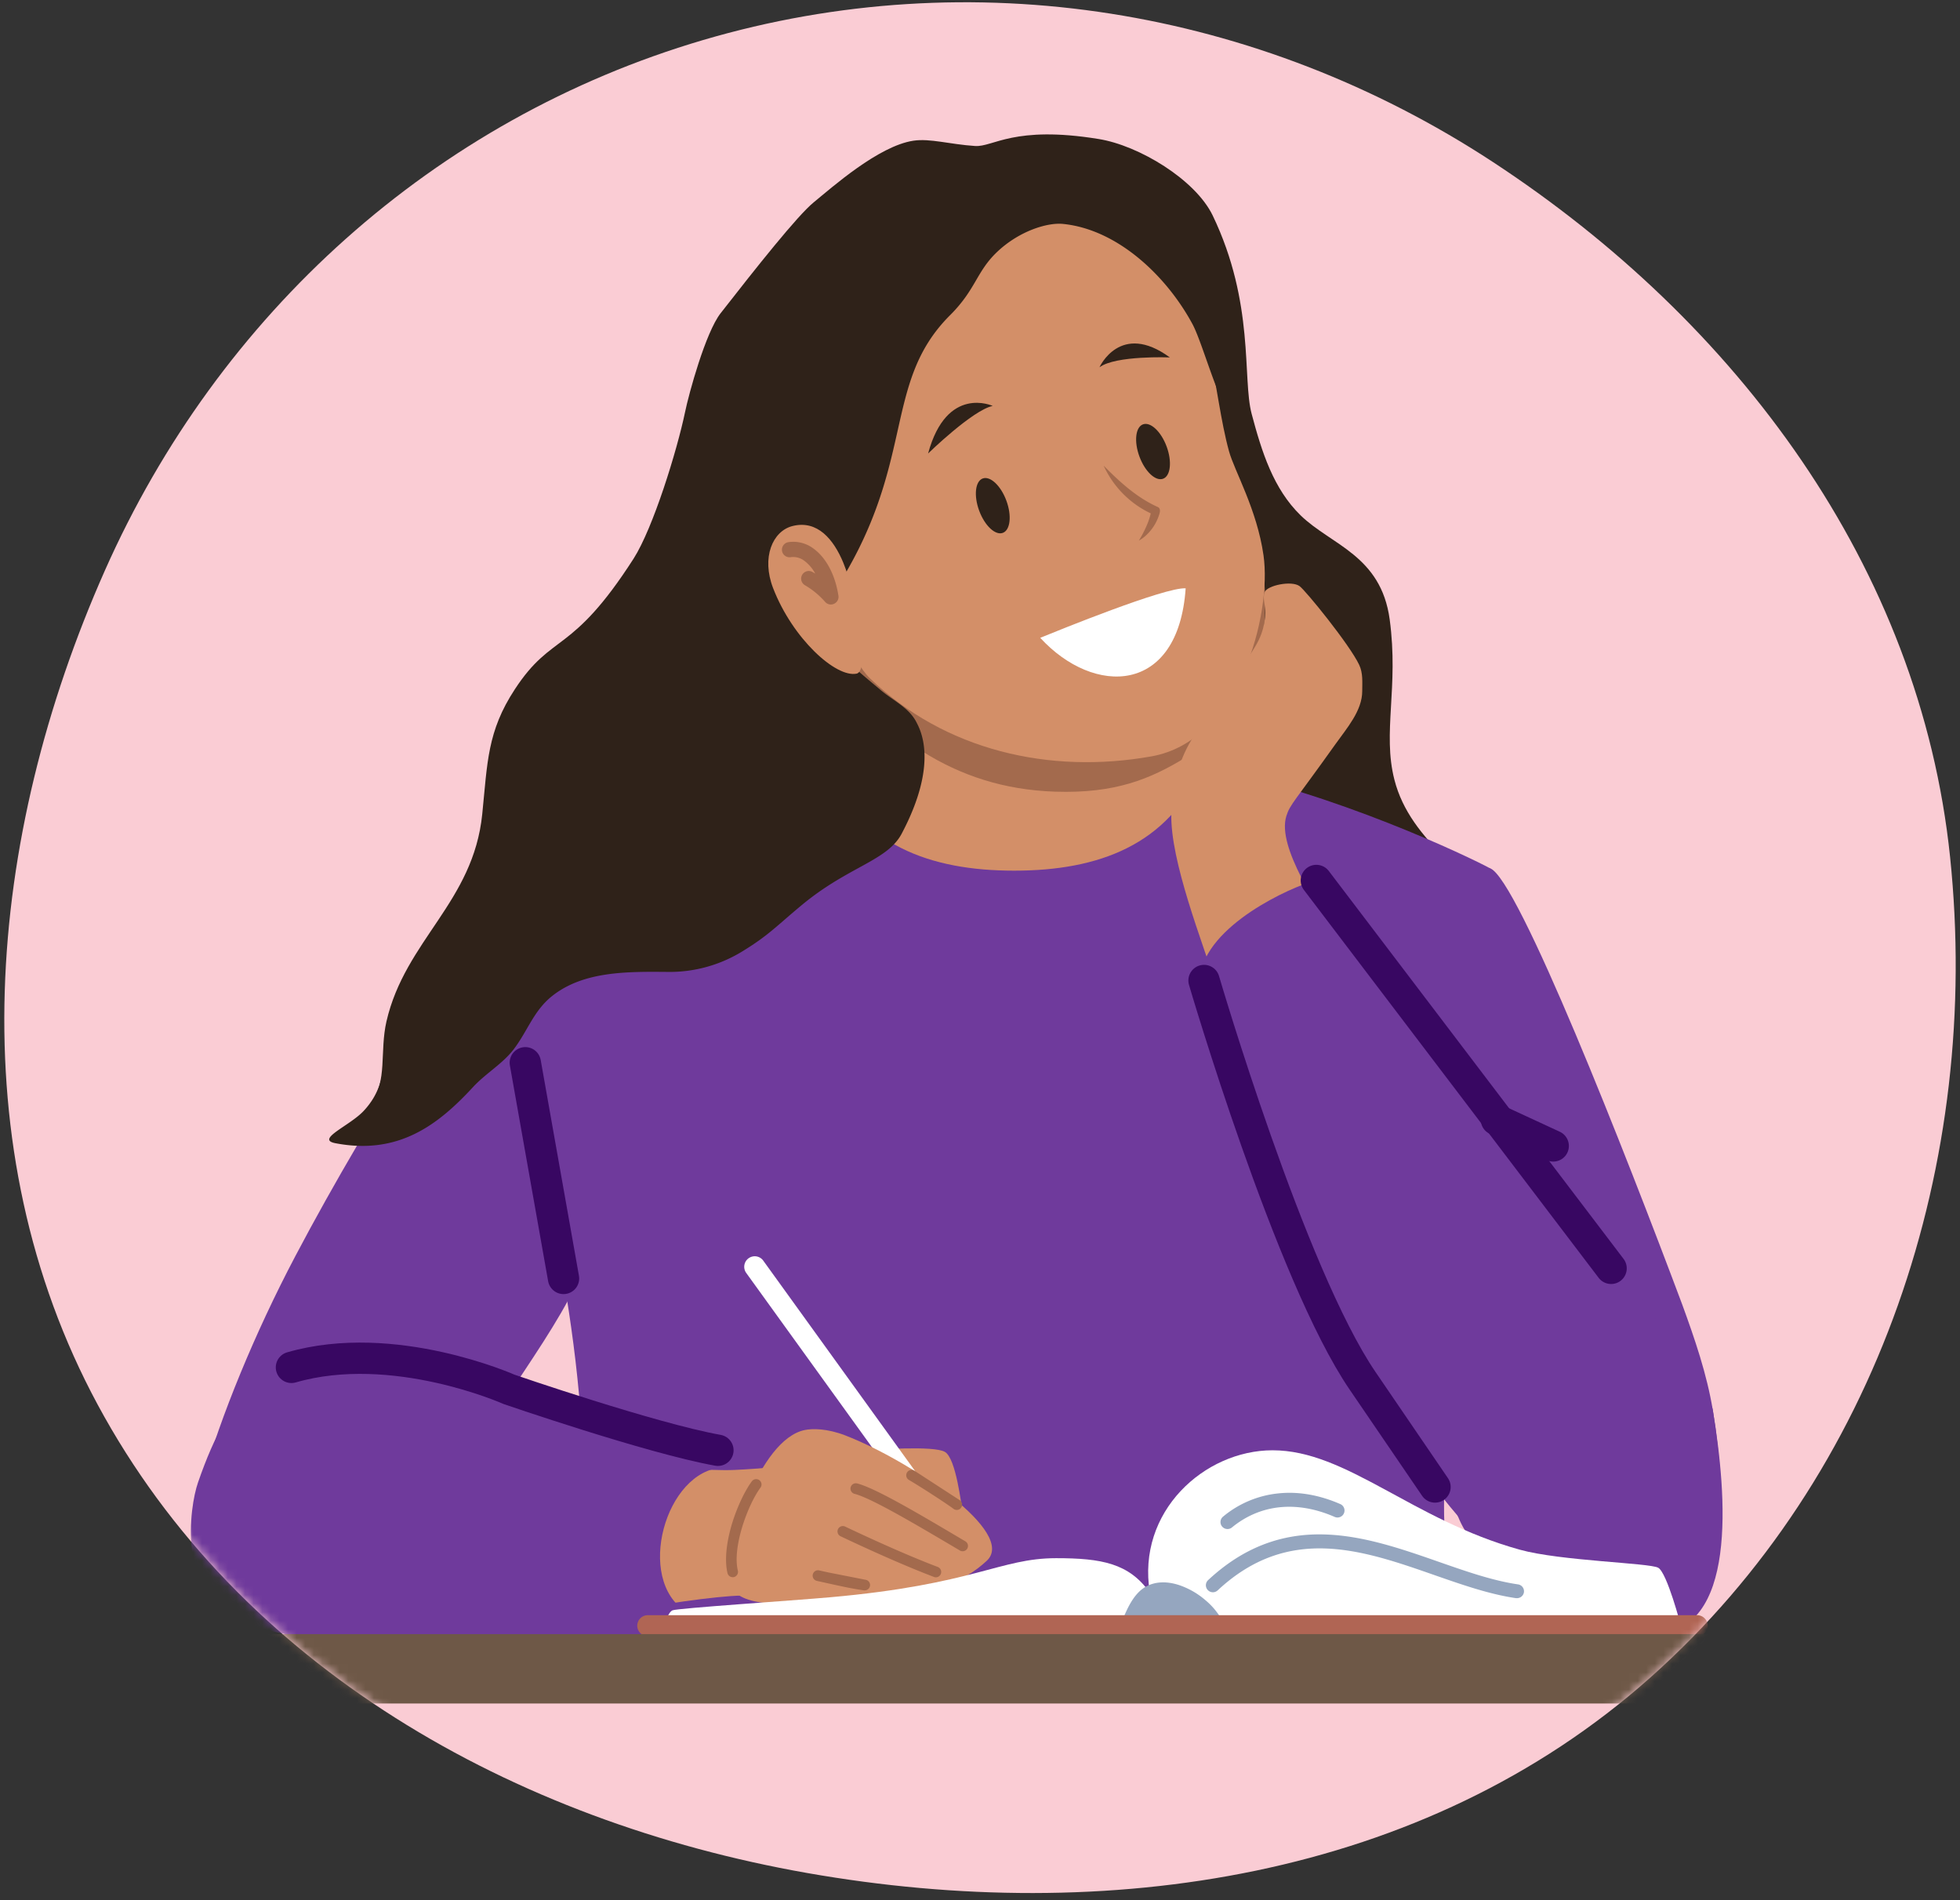
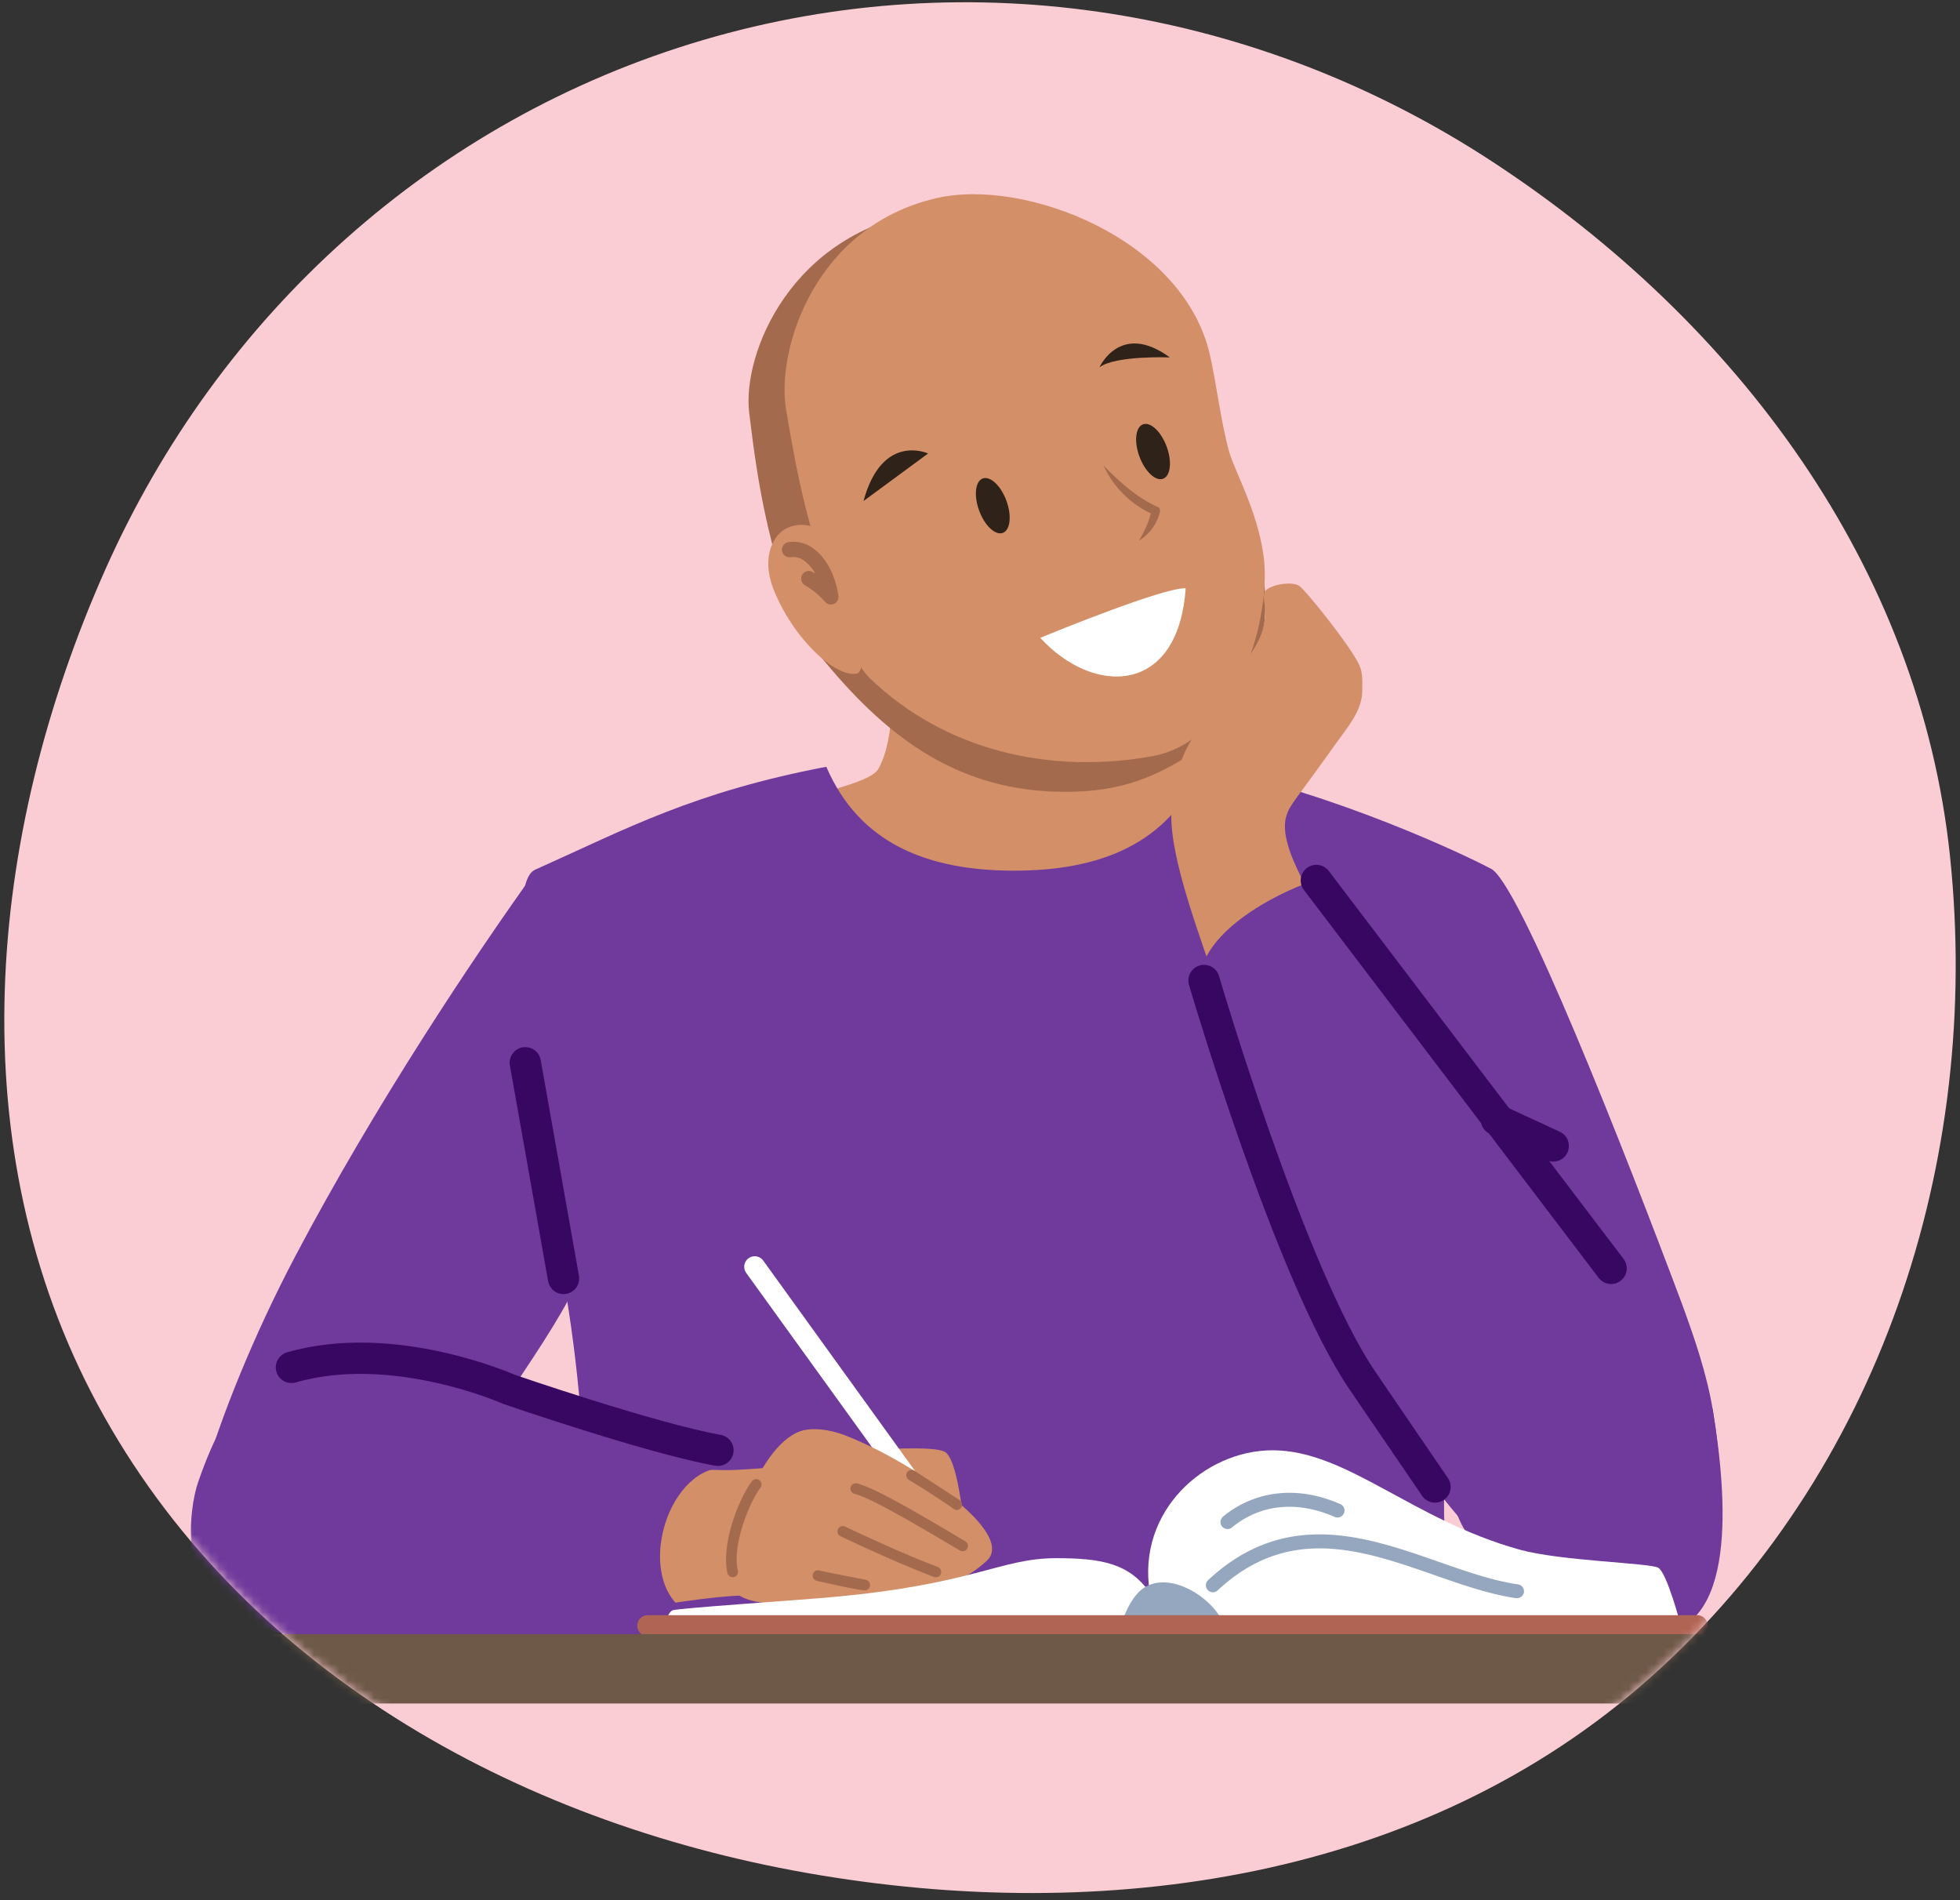
<svg xmlns="http://www.w3.org/2000/svg" width="228" height="221" fill="none">
  <rect width="100%" height="100%" fill="#333333" stroke="none" />
  <path d="M173.616 18.811c28.402 18.602 49.719 47.088 53.23 80.851 3.687 35.455-8.25 71.781-34.896 95.468-26.376 23.447-63.285 28.824-98.047 22.71-34.159-6.007-66.078-23.948-82.538-54.468-16.153-29.952-12.963-65.919.838-97.024 13.225-29.806 38.296-52.476 69.583-61.69 31.258-9.205 64.574-3.698 91.831 14.153z" fill="#faccd4" />
  <mask id="A" maskUnits="userSpaceOnUse" x="0" y="0" width="228" height="221" mask-type="alpha">
    <path d="M173.616 18.811c28.402 18.602 49.719 47.088 53.23 80.851 3.687 35.455-8.25 71.781-34.896 95.468-26.376 23.447-63.285 28.824-98.047 22.71-34.159-6.007-66.078-23.948-82.538-54.468-16.153-29.952-12.963-65.919.838-97.024 13.225-29.806 38.296-52.476 69.583-61.69 31.258-9.205 64.574-3.698 91.831 14.153z" fill="#ff2c62" />
  </mask>
  <g mask="url(#A)">
    <g clip-path="url(#B)">
-       <path d="M145.598 48.124c1.175 4.425 2.527 8.727 5.699 11.815 3.553 3.457 9.351 4.648 10.362 12.111 1.067 7.923-.864 13.127.549 18.642 1.887 7.36 9.149 10.987 13.443 17.255 3.247 4.741 3.523 7.799 1.594 13.213-5.001 14.047-9.545 17.575-22.925 20.613-13.769 3.123-27.783 5.043-41.884 5.739-3.993.195-76.462-10.165-69.274-19.273 1.928-2.442.986-5.927 1.794-9.445 2.179-9.452 10.109-13.85 11.143-24.119.609-6 .574-9.604 3.791-14.51 4.375-6.677 6.556-3.884 13.814-15.194 2.275-3.561 5.055-12.571 5.985-17.035.442-2.151 2.386-9.265 4.142-11.512 4.145-5.307 8.927-11.343 10.822-12.889 2.141-1.751 7.534-6.551 11.588-7.168 1.938-.296 4.233.42 7.19.614 2.118.137 4.474-2.424 14.371-.814 4.703.758 11.256 4.729 13.266 8.896 4.91 10.211 3.435 18.935 4.529 23.06z" fill="#2f2219" />
      <path d="M62.463 101.08c-.227 1.011 8.512 27.993 5.666 45.568-2.361 7.344-11.78 18.351-14.911 25.655-6.124 14.323-18.811 2.022-29.687-.02 2.138-7.552 6.088-17.201 10.815-26.174 9.227-17.504 20.762-34.821 28.117-45.029zm133.199 50.572c1.476 4.044 2.894 8.148 3.591 12.402 1.562 9.497 2.275 25.862-7.814 26.019-7.754.119-12.756-4.378-15.862-7.259-1.516-1.407-3.702-2.78-4.903-4.443-1.395-1.918-2.022-5.055-2.676-7.314-1.489-5.181-2.275-10.549-2.652-15.922-.74-10.752.2-21.554 1.58-32.214.361-2.78 4.488-22.63 6.414-21.935 3.238 1.173 15.791 33.247 22.322 50.666z" fill="#6f3a9c" />
      <path d="M138.454 79.688c-.159-4.322-9.776-1.59-11.681-3.286-4.744-4.213-11.009-8.009-17.823-7.413-.435.04-5.54 2.906-5.507 3.376.477 6.922.758 13.357-1.241 17.022-1.153 2.103-9.768 2.813-9.93 5.13-.276 3.935 6.756 20.373 31.961 20.373 22.339 0 26.357-22.044 22.544-22.762-3.326-.624-5.56-1.264-6.763-3.149-1.631-2.532-1.449-6.24-1.56-9.293z" fill="#d38f68" />
      <path d="M95.321 76.179c-1.919-2.383-3.058-4.013-3.937-7.127-2.17-7.69-3.123-11.739-4.235-21.062-.815-6.836 4.833-20.937 20.588-23.421 11.353-1.788 30.951 6.286 33.497 19.805.624 3.313.921 7.777 1.758 11.29.552 2.316 3.581 6.887 4.091 12.248.277 2.9.716 14.176-9.213 20.217-4.062 2.472-8.147 4.177-15.124 3.945-11.989-.392-20.063-6.788-27.425-15.894z" fill="#a36a4d" />
      <path d="M173.098 121.584c-.837 14.227-5.07 29.206-5.118 53.567-.013 5.245.831 10.744 1.976 16.428H65.993c1.145-5.694 1.989-11.194 1.976-16.428-.048-24.361-6.336-40.839-7.17-55.068-1.102-18.748.842-18.657 1.812-19.094 10.332-4.641 18.146-8.877 33.51-11.811 3.91 9.081 12.01 12.084 21.854 12.084s17.944-3.003 21.852-12.084c15.363 2.934 31.291 10.597 33.51 11.811.025.672.856 1.837-.24 20.595z" fill="#6f3a9c" />
      <path d="M101.175 78.869c-2.131-2.06-3.739-7.329-4.714-10.4-2.408-7.607-3.503-11.626-5.032-20.922-1.122-6.824 3.273-21.245 17.558-24.515 10.296-2.353 28.68 4.782 31.753 18.217.758 3.298 1.264 7.756 2.229 11.242.632 2.295 3.248 6.746 4.011 12.096.976 6.837-2.78 21.553-13.026 23.38-11.835 2.115-24.055-.675-32.779-9.098z" fill="#d38f68" />
-       <path d="M142.349 40.734c-1.049-2.568.758-3.033-.301-5.613-.837-2.052-.182-2.982-1.373-4.724-4.069-5.947-4.329-3.538-8.014-5.98-10.779-7.155-14.307-6.402-22.897-4.716-1.418.281-6.463.639-7.785 1.226-1.137.505-4.385 3.22-5.416 3.922-.488.331-2.56 3.225-5.29 7.64-3.538 4.011-6.139 8.378-7.122 10.855-.614 1.558-1.126 3.153-1.534 4.777-3.644 7.392-6.981 15.523-8.545 22.746-1.362 6.285-5.788 14.982-9.793 22.218l1.408 1.011-.374.665c-1.645 2.952-6.761 5.505-7.817 9.038-2.052 6.867-8.221 9.372-11.087 13.901-2.608 4.114-.569 7.723-4.112 11.512-1.625 1.736-5.621 3.298-3.286 3.748 7.309 1.4 11.909-2.083 16.003-6.516 1.486-1.61 3.415-2.689 4.721-4.38 1.633-2.113 2.328-4.524 4.537-6.258 3.66-2.873 8.737-2.805 13.395-2.767a16.17 16.17 0 0 0 8.79-2.454c2.967-1.82 3.88-2.889 6.824-5.333 5.431-4.503 9.928-5.12 11.603-8.284 4.398-8.305 2.126-12.189 1.686-13.034-.854-1.635-2.682-2.459-4.092-3.65-3.766-3.182-8.593-6.725-5.863-10.827 10.228-15.311 5.792-24.713 13.913-32.808 2.982-2.975 3.045-5.027 5.416-7.304 2.573-2.467 5.881-3.488 7.718-3.301 6.379.644 12.053 6.093 15.041 11.626 1.372 2.54 3.437 10.999 5.585 12.058 2.052 1.011-1.37-7.605-1.938-8.995z" fill="#2f2219" />
      <path d="M98.104 65.459c-1.132-2.735-3.013-4.997-5.896-4.284-2.338.579-3.655 3.662-2.275 7.228 2.275 5.889 7.304 10.433 9.707 9.945 1.688-.341-.124-9.475-1.537-12.889z" fill="#d38f68" />
      <path d="M96.652 70.307a.88.88 0 0 1-.652-.286c-.672-.77-1.463-1.427-2.343-1.946-.206-.113-.36-.303-.426-.528s-.04-.468.072-.675a.88.88 0 0 1 .221-.266c.09-.073.194-.128.306-.161a.88.88 0 0 1 .674.073l.329.19c-.304-.568-.724-1.065-1.233-1.458-.226-.18-.486-.313-.764-.39s-.57-.097-.856-.058c-.231.036-.468-.022-.657-.159s-.317-.345-.354-.576a.89.89 0 0 1 .736-1.011 3.9 3.9 0 0 1 2.942.758c1.463 1.067 2.515 3.061 2.884 5.467a.88.88 0 0 1-.49.933c-.12.061-.252.093-.387.094z" fill="#a36a4d" />
      <path d="M90.772 170.524c-1.276.209-4.008.376-5.371.439-2.575.122-11.009-.361-13.349-1.036-.528 2.035-5.027 6.748-4.663 8.558.915 4.549 4.587 4.107 6.538 8.717 4.173-.855 11.598-1.853 13.291-1.585.281-2.393.935-6.012 1.501-8.446.508-2.189 1.029-4.704 2.052-6.647zm8.932-1.84c2.479-.086 8.868-.569 10.2.169s1.918 6.339 2.067 6.857-7.875 2.886-9.323 2.545-2.944-9.571-2.944-9.571z" fill="#d38f68" />
      <path d="M112.34 182.557c-.193 0-.385-.046-.557-.134s-.322-.215-.436-.372l-24.541-34.003a1.22 1.22 0 0 1-.199-.433c-.037-.157-.043-.319-.017-.477s.082-.31.166-.447.195-.255.325-.349a1.22 1.22 0 0 1 .434-.199c.156-.038.318-.044.477-.018a1.22 1.22 0 0 1 .447.167c.136.084.255.195.349.326l24.54 34.005a1.2 1.2 0 0 1 .199.434 1.23 1.23 0 0 1-.149.923c-.084.137-.195.255-.325.349-.208.149-.457.228-.713.228z" fill="#fff" />
      <path d="M93.61 166.318c-5.307 1.097-9.265 13.648-8.722 17.624.432 3.164 6.958 2.58 9.26 2.572 13.647-.035 18.103-2.643 20.63-4.981 3.559-3.286-8.911-11.674-16.46-14.593-2.11-.816-3.824-.804-4.708-.622z" fill="#d38f68" />
      <path d="M85.233 183.434c-.14-.001-.276-.048-.386-.134s-.188-.208-.221-.344c-.339-1.421-.157-3.437.506-5.677.574-1.905 1.463-3.821 2.325-4.996a.63.63 0 0 1 .408-.248c.163-.025.33.015.464.111.066.049.122.11.165.18a.62.62 0 0 1 .084.228c.012.081.009.164-.011.244a.62.62 0 0 1-.104.22c-1.484 2.022-3.286 6.908-2.633 9.647a.63.63 0 0 1 .012.245c-.012.081-.041.16-.084.23s-.099.132-.166.181a.63.63 0 0 1-.222.102c-.045.009-.091.012-.136.011zm26.746-3.018a.63.63 0 0 1-.318-.086l-.271-.162c-4.936-2.916-10.038-5.934-11.987-6.429a.63.63 0 0 1-.452-.759.62.62 0 0 1 .286-.381.63.63 0 0 1 .472-.069c2.125.541 7.076 3.468 12.316 6.572l.27.159c.142.084.245.221.287.381a.62.62 0 0 1-.067.473c-.056.092-.134.168-.228.221s-.2.08-.308.08zm-3.113 3.033a.61.61 0 0 1-.219-.043c-4.044-1.534-8.947-3.821-10.868-4.734-.074-.035-.14-.084-.195-.145a.61.61 0 0 1-.124-.208.62.62 0 0 1 .17-.672.63.63 0 0 1 .209-.125c.077-.027.159-.039.24-.035a.62.62 0 0 1 .236.06c1.903.905 6.758 3.175 10.769 4.694.154.059.279.176.347.327a.62.62 0 0 1-.212.768.63.63 0 0 1-.353.113zm-8.277 1.516h-.088c-1.434-.205-2.687-.483-4.423-.869l-1.056-.233c-.161-.036-.302-.134-.391-.273s-.119-.308-.084-.47a.62.62 0 0 1 .743-.475l1.059.235 4.33.852a.62.62 0 0 1 .409.243c.099.132.142.298.119.462-.023.147-.098.281-.211.378s-.257.15-.406.15zm10.714-9.351c-.136 0-.269-.044-.377-.126-.665-.506-3.488-2.358-5.201-3.369a.63.63 0 0 1-.287-.382c-.041-.16-.017-.33.067-.473a.62.62 0 0 1 .854-.22l5.308 3.448c.065.049.12.111.162.181s.069.149.081.23a.61.61 0 0 1-.014.244.6.6 0 0 1-.106.219c-.057.076-.131.137-.215.18a.63.63 0 0 1-.272.068z" fill="#a36a4d" />
      <path d="M53.122 191.514c-1.787.439-18.586.237-25.817-3.347-6.531-3.05-5.308-12.76-4.269-15.755 4.006-11.545 7.157-11.512 13.648-12.824 8.803-1.769 18.197 1.208 22.532 1.997 2.671.487 8.646 2.729 11.254 3.715 3.033 1.147 4.233 1.301 7.329 1.921 3.905.781 9.948 2.527 8.313 2.982-.728.2-2.055.339-3.238.675-6.273 1.792-9 14.641-1.83 17.148 2.1.733-7.772-.068-11.896 1.554-4.231 1.661-10.064.463-16.026 1.934z" fill="#6f3a9c" />
      <path d="M136.257 94.625c.094-3.192.895-6.483 2.694-9.119l5.561-8.024c1.708-2.505 2.512-3.589 2.686-6.169.056-.809-.376-1.709-.078-2.462s3.109-1.37 4.056-.68c.705.505 5.839 6.824 6.935 9.157.455.968.352 1.986.352 3.053 0 2.275-1.782 4.297-3.101 6.149-4.777 6.708-5.29 7.001-5.72 8.36-1.16 3.665 3.824 10.542 5.697 14.302 1.716 3.448 2.666 7.754.644 11.032-1.668 2.707-5.279 4.021-8.315 3.069-3.806-1.193-5.004-4.974-6.088-8.389-1.681-5.277-5.482-14.815-5.323-20.279z" fill="#d38f68" />
      <path d="M199.265 164.107v-.053c-.693-4.201-28.797-40.339-31.845-43.678l-.106-.114c-4.296-5.363-7.365-9.576-11.373-15.164-.546-.758-1.893-2.492-2.808-2.689-1.418.172-11.51 4.223-13.322 10.11-.252 1.385 3.008 8.221 4.072 12.384 1.238 4.837 1.81 7.984 4.112 13.554 3.101 7.504 6.318 15.187 10.521 22.145 7.188 11.911 19.764 29.688 33.746 29.474 9.947-.155 8.61-16.145 7.003-25.969z" fill="#6f3a9c" />
      <path d="M140.059 114.035s10.024 34.223 18.45 46.564l8.423 12.344m-13.807-70.542l34.289 45.114" stroke="#380762" stroke-width="3.64" stroke-linecap="round" stroke-linejoin="round" />
      <path d="M174.071 130.22l6.611 3.058M33.901 159.032c11.879-3.437 25.306 2.552 25.306 2.552s16.519 5.697 24.308 7.09m-17.961-19.986l-4.448-25.087" stroke="#380762" stroke-width="3.64" stroke-linecap="round" stroke-linejoin="round" />
      <path d="M137.924 68.424c-2.39-.157-14.873 4.923-16.918 5.757 6.248 6.806 16.069 6.657 16.918-5.757z" fill="#fff" />
-       <path d="M107.963 52.742s5.186-5.055 7.514-5.532c0 0-5.343-2.477-7.514 5.532zm28.117-11.174s-6.298-.253-8.181 1.147c0 0 2.411-5.371 8.181-1.147zm-19.424 20.406c.873-.323 1.057-2.001.411-3.747s-1.878-2.9-2.751-2.577-1.057 2.001-.411 3.747 1.878 2.9 2.751 2.577zm18.643-6.295c.873-.323 1.057-2.001.411-3.747s-1.878-2.9-2.752-2.577-1.057 2.001-.41 3.747 1.878 2.9 2.751 2.577z" fill="#2f2219" />
+       <path d="M107.963 52.742c0 0-5.343-2.477-7.514 5.532zm28.117-11.174s-6.298-.253-8.181 1.147c0 0 2.411-5.371 8.181-1.147zm-19.424 20.406c.873-.323 1.057-2.001.411-3.747s-1.878-2.9-2.751-2.577-1.057 2.001-.411 3.747 1.878 2.9 2.751 2.577zm18.643-6.295c.873-.323 1.057-2.001.411-3.747s-1.878-2.9-2.752-2.577-1.057 2.001-.41 3.747 1.878 2.9 2.751 2.577z" fill="#2f2219" />
      <path d="M128.391 54.164c1.873 1.898 3.819 3.68 6.243 4.782.487.184.265.758.146 1.092-.296.848-.796 1.61-1.455 2.219-.257.239-.541.446-.847.617a13.38 13.38 0 0 0 .92-1.769 8.23 8.23 0 0 0 .543-1.769l.301.543c-2.592-1.11-4.678-3.145-5.851-5.709v-.005z" fill="#a36a4d" />
      <path d="M131.214 189.075H77.235s.447-1.542.993-1.787 13.827-1.12 18.311-1.517c16.85-1.491 19.754-4.549 26.317-4.549 5.287 0 8.484.597 10.891 4.001-.994.842-1.921 2.151-2.533 3.852z" fill="#fff" />
      <path d="M141.565 189.075h53.967s-1.608-6.18-2.644-6.743-11.343-.784-16.071-2.09c-12.587-3.481-20.143-11.568-28.787-11.568-7.926 0-15.826 7.134-14.272 16.551 2.689-.702 6.538 1.203 7.807 3.85z" fill="#fff" />
      <path d="M142.79 177.833a.82.82 0 0 1-.348-.078.81.81 0 0 1-.282-.218c-.068-.083-.119-.178-.15-.28a.83.83 0 0 1-.031-.317.82.82 0 0 1 .093-.305c.05-.094.119-.178.202-.245a11.9 11.9 0 0 1 6.399-2.699c2.351-.253 4.787.171 7.241 1.24.198.087.353.248.432.449s.074.425-.012.623c-.043.098-.104.187-.181.261a.82.82 0 0 1-.58.229c-.107-.002-.213-.025-.311-.068-4.407-1.923-8.653-1.486-11.954 1.223-.146.121-.329.186-.518.185zm33.676 8.039a.58.58 0 0 1-.118 0c-3.091-.452-6.213-1.541-9.516-2.694-8.32-2.904-16.933-5.909-25.185 1.789-.158.148-.369.226-.585.219a.82.82 0 0 1-.786-.843c.008-.217.101-.421.259-.568 4.023-3.748 8.492-5.487 13.66-5.308 4.494.152 8.907 1.691 13.175 3.18 3.228 1.127 6.278 2.193 9.215 2.623.106.015.208.051.3.106a.81.81 0 0 1 .236.212c.063.086.11.183.136.287s.031.212.016.317c-.033.191-.131.364-.279.488s-.335.193-.528.192z" fill="#95a6bf" />
      <path d="M141.565 189.074c-1.264-2.646-5.118-4.549-7.807-3.849-1.011.839-1.921 2.148-2.543 3.849h10.35z" fill="#fff" />
      <path d="M141.565 189.075c-1.264-2.647-5.308-5.159-7.807-3.85-1.132.589-1.921 2.149-2.543 3.85h10.35z" fill="#95a6bf" />
      <path d="M141.564 189.888h-10.349a.82.82 0 0 1-.376-.091.81.81 0 0 1-.291-.255c-.078-.109-.127-.235-.144-.367s-.002-.266.045-.391c.864-2.361 1.769-3.685 2.932-4.297 1.069-.558 2.393-.599 3.831-.118 1.099.38 2.115.966 2.995 1.726a8.12 8.12 0 0 1 2.09 2.613c.06.124.087.261.079.399a.82.82 0 0 1-.124.387c-.071.119-.172.218-.293.287s-.256.106-.395.107zm-9.146-1.627h7.64a7.93 7.93 0 0 0-3.361-2.333c-.703-.233-1.719-.422-2.563.018-.596.31-1.163 1.071-1.716 2.305v.01z" fill="#95a6bf" />
      <path d="M197.424 190.295H75.353a1.22 1.22 0 0 1-.864-.357c-.229-.229-.359-.539-.359-.863s.13-.635.359-.864.54-.357.864-.357h122.071a1.22 1.22 0 0 1 1.221 1.221 1.22 1.22 0 0 1-1.221 1.22z" fill="#b06554" />
      <path d="M282.778 190.053H-47.578v8.07h330.356v-8.07z" fill="#6e5847" />
    </g>
  </g>
  <defs>
    <clipPath id="B">
      <path fill="#fff" transform="translate(-47.578 15.632)" d="M0 0h330.356v182.49H0z" />
    </clipPath>
  </defs>
</svg>